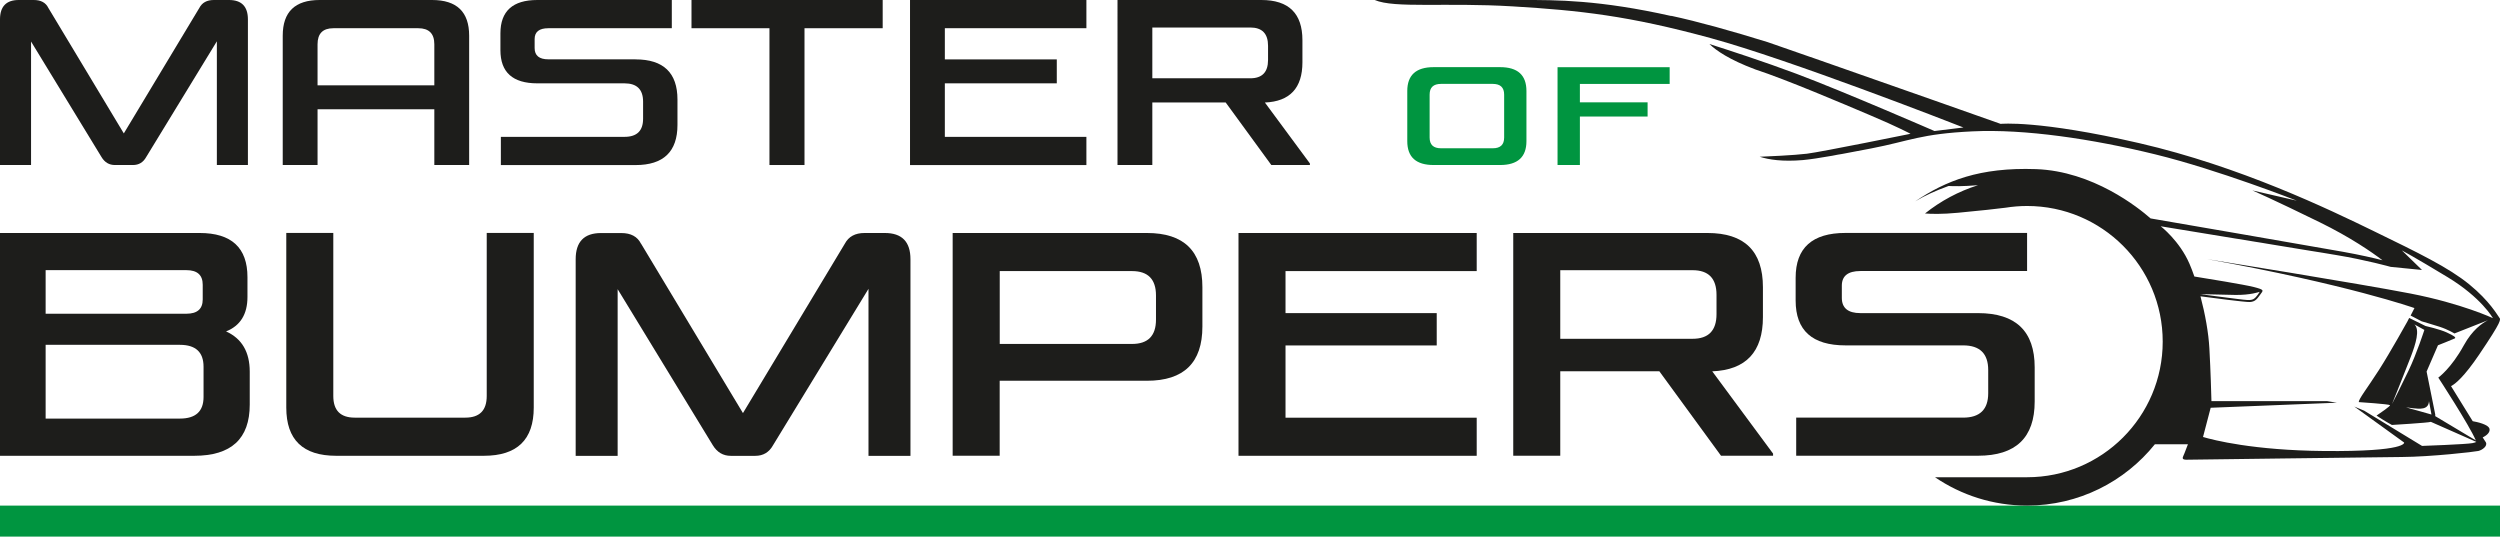
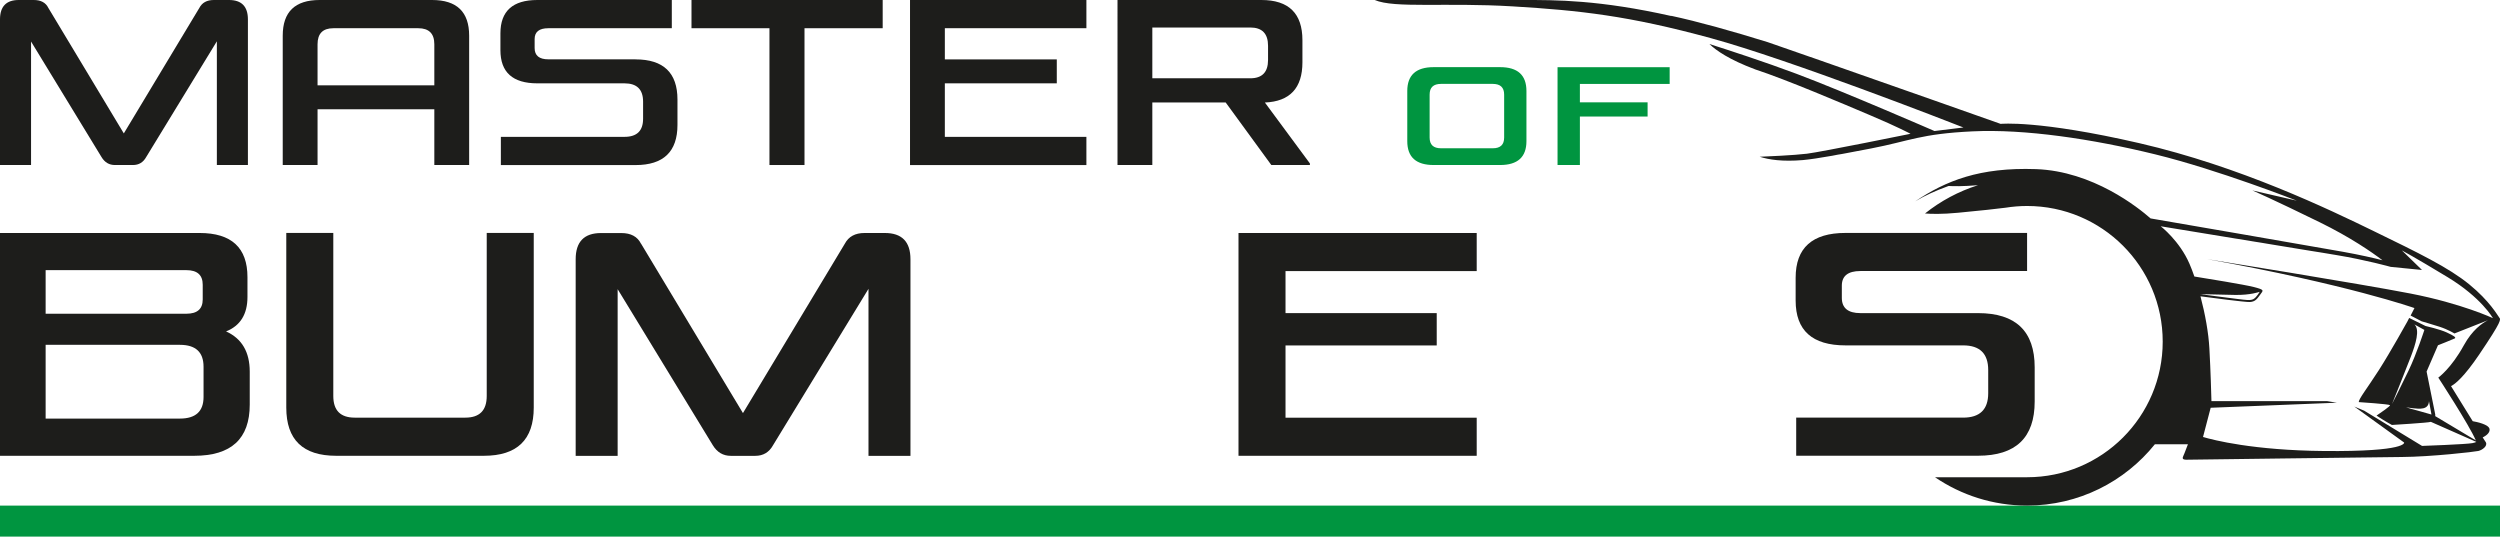
<svg xmlns="http://www.w3.org/2000/svg" id="Layer_1" data-name="Layer 1" viewBox="0 0 450.87 96.78">
  <defs>
    <style>
      .cls-1 {
        fill: #1d1d1b;
      }

      .cls-2 {
        fill: #009540;
      }
    </style>
  </defs>
  <g>
    <path class="cls-1" d="M8.72,1.43l13.61,22.63L35.95,1.43C36.45.47,37.32,0,38.58,0h2.71C43.57,0,44.71,1.17,44.71,3.5v26.26h-5.6V7.45l-12.75,20.88c-.53.95-1.32,1.43-2.37,1.43h-3.27c-1.03,0-1.83-.47-2.41-1.43L5.6,7.49v22.27H0V3.5C0,1.17,1.13,0,3.38,0h2.71C7.37,0,8.25.47,8.72,1.43Z" />
    <path class="cls-1" d="M77.92,0C82.38,0,84.61,2.14,84.61,6.43v23.33h-6.28v-10.05h-21.06v10.05h-6.28V6.43C50.99,2.14,53.21,0,57.65,0h20.27ZM57.27,15.39h21.06v-7.41c0-1.93-.97-2.89-2.9-2.89h-15.3c-1.91,0-2.86.96-2.86,2.89v7.41Z" />
    <path class="cls-1" d="M114.62,10.71c5.04,0,7.56,2.42,7.56,7.25v4.56c0,4.83-2.52,7.25-7.56,7.25h-24.29v-5.09h22.3c2.23,0,3.35-1.08,3.35-3.26v-3.09c0-2.2-1.12-3.3-3.35-3.3h-15.72c-4.44,0-6.66-1.99-6.66-5.98v-3.05C90.26,1.99,92.48,0,96.91,0h24.25v5.09h-22.26c-1.65,0-2.48.65-2.48,1.95v1.63c0,1.36.83,2.03,2.48,2.03h15.72Z" />
    <path class="cls-1" d="M138.77,29.76V5.09h-14.06V0h34.48v5.09h-14.1v24.67h-6.32Z" />
    <path class="cls-1" d="M170.4,10.71h20.19v4.32h-20.19v9.65h25.53v5.09h-31.81V0h31.81v5.09h-25.53v5.62Z" />
    <path class="cls-1" d="M201.54,0h25.94c4.94,0,7.41,2.41,7.41,7.25v3.99c0,4.64-2.26,7.06-6.77,7.25l8.12,10.99v.28h-6.96l-8.23-11.28h-13.23v11.28h-6.28V0ZM228.69,8.26c0-2.2-1.07-3.3-3.2-3.3h-17.67v9.16h17.67c2.13,0,3.2-1.1,3.2-3.3v-2.56Z" />
  </g>
  <g>
    <path class="cls-2" d="M258.55,29.76c-3.17,0-4.75-1.43-4.75-4.3v-9.05c0-2.86,1.58-4.3,4.75-4.3h11.99c3.17,0,4.75,1.43,4.75,4.3v9.05c0,2.86-1.58,4.3-4.75,4.3h-11.99ZM259.88,15.13c-1.37,0-2.05.64-2.05,1.93v7.75c0,1.29.68,1.93,2.05,1.93h9.34c1.37,0,2.05-.64,2.05-1.93v-7.75c0-1.29-.68-1.93-2.05-1.93h-9.34Z" />
    <path class="cls-2" d="M284.93,18.46h12.21v2.56h-12.21v8.74h-4.03V12.12h20.22v3.02h-16.19v3.33Z" />
  </g>
  <rect class="cls-2" y="91.19" width="450.87" height="5.59" />
  <g>
    <path class="cls-1" d="M44.63,53.56c0,3.11-1.29,5.19-3.86,6.21,2.84,1.28,4.27,3.7,4.27,7.26v5.94c0,6.16-3.33,9.23-10,9.23H0v-40.18h36c5.75,0,8.63,2.66,8.63,7.97v3.57ZM8.23,56.58h25.39c1.96,0,2.94-.86,2.94-2.58v-2.64c0-1.76-.98-2.64-2.94-2.64H8.23v7.86ZM8.23,62.19v13.3h24.22c2.84,0,4.26-1.3,4.26-3.9v-5.44c0-2.64-1.42-3.96-4.26-3.96H8.23Z" />
    <path class="cls-1" d="M60.62,82.2c-5.99,0-8.99-2.89-8.99-8.69v-31.5h8.48v29.41c0,2.6,1.29,3.9,3.86,3.9h19.95c2.57,0,3.86-1.3,3.86-3.9v-29.41h8.48v31.5c0,5.79-3,8.69-8.99,8.69h-26.66Z" />
    <path class="cls-1" d="M115.61,43.94l18.38,30.56,18.38-30.56c.68-1.28,1.86-1.92,3.55-1.92h3.66c3.08,0,4.62,1.58,4.62,4.73v35.46h-7.57v-30.12l-17.21,28.2c-.71,1.28-1.78,1.92-3.2,1.92h-4.42c-1.39,0-2.47-.64-3.25-1.92l-17.16-28.14v30.07h-7.57v-35.46c0-3.15,1.52-4.73,4.57-4.73h3.66c1.73,0,2.91.64,3.55,1.92Z" />
-     <path class="cls-1" d="M171.82,42.02h35.03c6.67,0,10,3.26,10,9.78v7.09c0,6.52-3.33,9.78-10,9.78h-26.56v13.52h-8.48v-40.18ZM208.48,53.29c0-2.93-1.44-4.4-4.32-4.4h-23.86v13.14h23.86c2.88,0,4.32-1.46,4.32-4.4v-4.34Z" />
    <path class="cls-1" d="M231.84,56.47h27.27v5.83h-27.27v13.03h34.48v6.87h-42.96v-40.18h42.96v6.87h-34.48v7.59Z" />
-     <path class="cls-1" d="M272.91,42.02h35.03c6.67,0,10,3.26,10,9.78v5.39c0,6.27-3.05,9.53-9.14,9.78l10.97,14.84v.38h-9.39l-11.12-15.23h-17.87v15.23h-8.48v-40.18ZM309.57,53.18c0-2.97-1.44-4.45-4.32-4.45h-23.86v12.37h23.86c2.88,0,4.32-1.48,4.32-4.45v-3.46Z" />
    <path class="cls-1" d="M356.74,56.47c6.8,0,10.21,3.26,10.21,9.78v6.16c0,6.52-3.4,9.78-10.21,9.78h-32.8v-6.87h30.11c3.01,0,4.52-1.47,4.52-4.4v-4.18c0-2.97-1.51-4.45-4.52-4.45h-21.22c-5.99,0-8.99-2.69-8.99-8.08v-4.12c0-5.39,3-8.08,8.99-8.08h32.75v6.87h-30.06c-2.23,0-3.35.88-3.35,2.64v2.2c0,1.83,1.12,2.75,3.35,2.75h21.22Z" />
  </g>
  <path class="cls-1" d="M445.96,75.98l-3.92-6.34c.79-.41,2.36-1.69,5.05-5.66,4.23-6.27,3.93-6.35,3.63-6.73-.3-.38-1.69-2.94-5.4-5.97-3.72-3.03-9.07-5.63-17.2-9.59-8.12-3.95-24.08-11.66-42.29-15.87-18.21-4.2-25.01-3.48-25.01-3.48,0,0-.02,0-.04-.01-.7-.25-19.15-6.77-34.26-12.05,0,0,0,0-.01,0,0,0,0,0-.01,0-2.7-.94-5.3-1.85-7.67-2.67-6.41-1.99-12.54-3.71-17.53-4.78l.22.08C288.39-.04,280.57,0,274.71,0h-26.78c3.53,1.54,12.79.42,24.88,1.15,12.09.73,20.91,1.68,35.77,5.74,14.15,3.87,42.8,15.03,45.52,16.1l-5.22.64s-16.36-7.12-24.89-10.32c-5.84-2.19-12.24-4.27-15.7-5.37,1.21,1.17,3.59,2.83,8.27,4.58,5.65,1.85,15.9,6.22,20.8,8.3,4.9,2.07,7.2,3.31,7.2,3.31,0,0-15.96,3.25-18.67,3.59-2.36.29-7.3.5-8.53.55,1.64.53,4.12.91,7.79.6,1.38-.13,2.98-.38,5.34-.79.61-.13,1.18-.23,1.71-.31,1.47-.27,3.2-.6,5.27-1,6.97-1.35,8.87-2.63,18.27-3.08,9.39-.45,21.55,1.35,32.96,4.15,11.41,2.8,25.52,8.35,25.52,8.35l-8.01-1.85s3.63,1.57,12.1,5.72c5.63,2.76,9.44,5.41,11.37,6.88-1.59-.41-4-.97-7.18-1.54-5.52-.98-29.56-5.14-34.65-6.01-2.19-1.93-10.4-8.53-20.68-8.89-10.17-.35-16.24,2.1-21.76,5.81,1.75-1.05,3.68-1.92,5.83-2.7.07-.02.13-.04.2-.07.88.06,2.5.08,5.29-.14-3.51,1.11-6.74,2.85-9.56,5.1,1.07.09,3.02.15,5.96-.13,4.77-.46,6.31-.63,8.57-.91,1.26-.2,2.56-.31,3.88-.31,13.51,0,24.46,10.95,24.46,24.46s-10.95,24.46-24.46,24.46h-16.61c4.74,3.22,10.45,5.11,16.61,5.11,9.32,0,17.63-4.32,23.05-11.06h5.96c-.54,1.49-.81,2.04-.87,2.2-.09.22-.23.59.58.59s33.49-.45,38.85-.49c5.36-.04,13.14-.93,13.83-1.09.69-.17,1.69-.88,1.34-1.56-.05-.1-.26-.42-.57-.88.52-.26,1.34-.79,1.24-1.5-.13-.85-2.31-1.3-3.05-1.43ZM445.95,79.91c-1.19.23-9.14.51-9.14.51l-10.43-6.35-1.79-.75h0s8.99,6.49,8.99,6.49c0,0,.6,1.67-14.44,1.53-12.76-.12-19.94-1.97-21.83-2.53l1.38-5.27,22.76-.91-1.8-.29h-20.82c-.03-1.14-.15-5.51-.37-9.46-.15-2.86-.77-6.27-1.61-9.44,2.01.27,8.14,1.08,8.91,1.03.93-.06,1.25-.48,1.84-1.3.58-.82.91-.88-1.15-1.41-1.72-.44-8.53-1.54-10.7-1.89-.28-.81-.58-1.59-.88-2.29-1.79-4.15-5.19-6.77-5.19-6.77l13.59,2.23s.05,0,.14.02l.2.03c.54.09,1.7.28,3.21.53l.27.04c.28.05.57.09.87.14l1.13.19c.53.09,1.08.18,1.64.27l2.86.47c.43.07.86.14,1.28.21l1.71.28c.28.05.55.09.81.13l.51.08c.19.03.38.06.57.09l1.45.24c.27.04.53.09.77.13l.61.1c5.45.9,9.85,2.14,9.85,2.14l5.65.56-3.63-3.53s2.13,1.12,8.24,4.82c6.11,3.7,8.18,7.4,8.18,7.4,0,0-5.59-2.63-14.81-4.43-9.22-1.79-36.76-6.22-36.76-6.22,25.41,4.58,37.42,8.83,37.42,8.83l-.69,1.35,1.99,1.04s1.73.5,3.23.98c1.5.48,2.68,1.21,2.68,1.21l6.05-2.39c-1.05.53-2.83,1.76-4.35,4.52-2.3,4.2-4.61,5.83-4.61,5.83,0,0,5.57,8.52,6.77,11.33l-7.32-4.38v-.3l-1.56-7.74,2.05-4.74s2.71-1.07,3.02-1.23c.32-.17-.14-.48-1.41-1.07-1.27-.59-3.86-1.18-3.86-1.18l-2.94-1.45-.32.63s-3.08,5.55-5.13,8.75c-2.05,3.2-3.75,5.35-3.63,5.8,0,0,5.47.36,5.62.55.12.15-1.72,1.4-2.43,1.88,1.3.89,2.77,1.69,2.77,1.69,0,0,6.6-.39,7.03-.56l8.21,3.62c-.17.08-.4.15-.69.21ZM396.83,53.05s3.45.09,6.26.14c2.81.05,4.43-.56,4.43-.56,0,0-.52.97-1.1,1.3-.57.32-1.43.16-2.81,0-1.38-.16-6.79-.88-6.79-.88ZM435.44,58.51l1.79.99s-1.36,4.23-2.85,7.34c-1.49,3.11-2.98,6.01-2.98,6.01,0,0,2.57-6.37,3.41-8.58.84-2.21,1.66-4.8.63-5.76ZM435.1,73.62c1.22.12,2.89.36,2.96-1.28l.45,2.42-2.47-.7c-.68-.15-2.11-.6-2.11-.6l1.17.16Z" />
</svg>